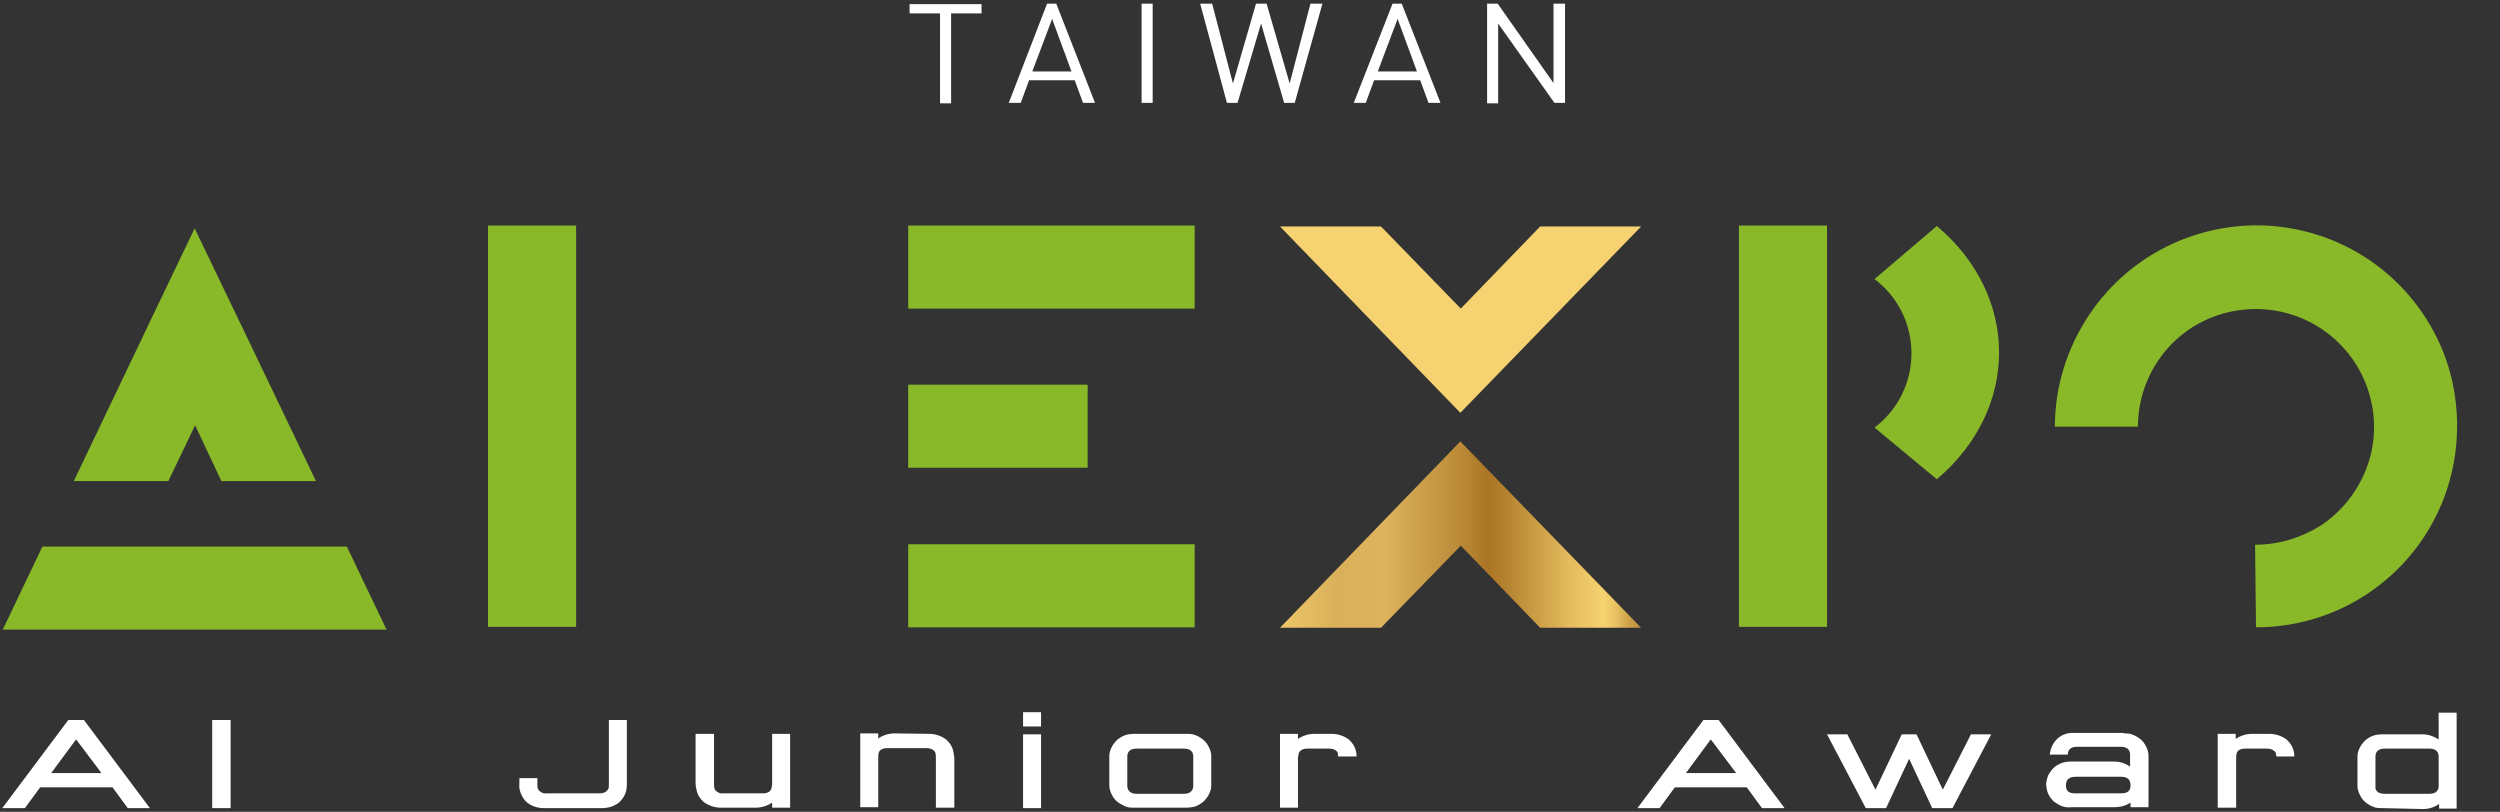
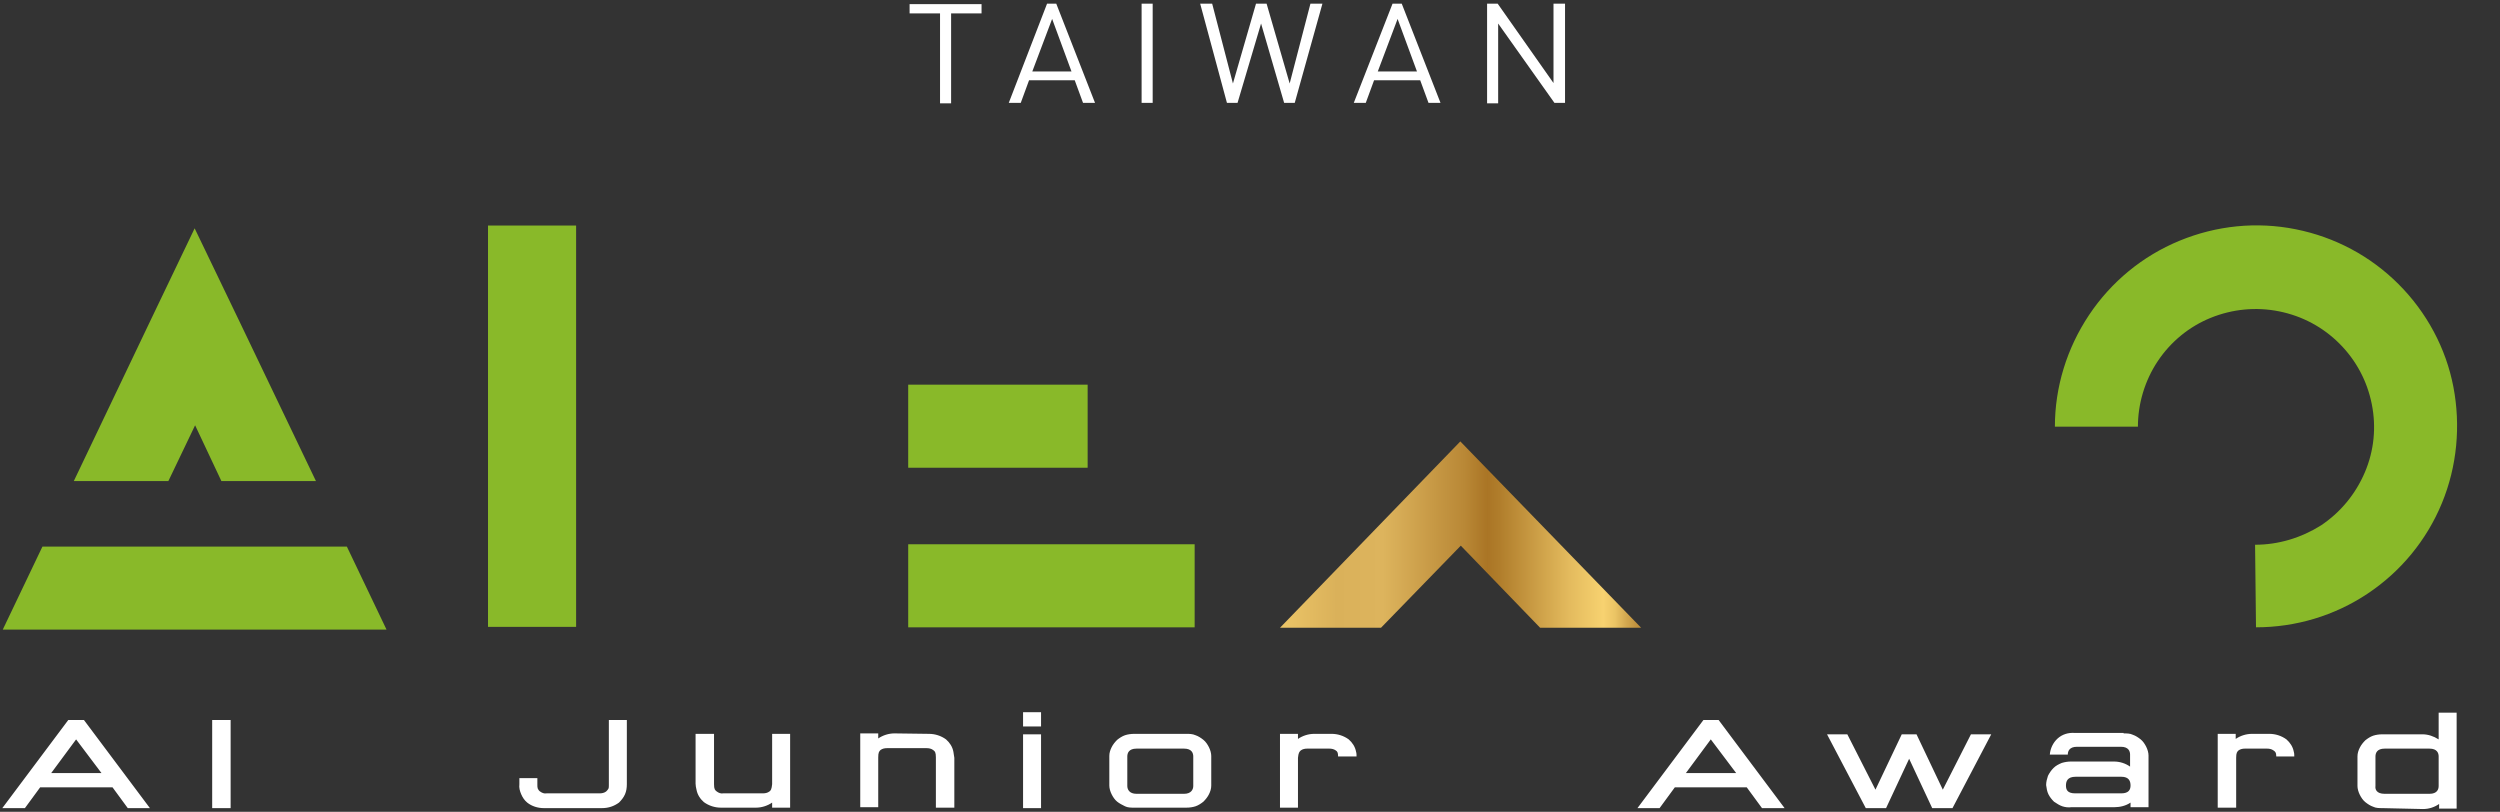
<svg xmlns="http://www.w3.org/2000/svg" version="1.1" viewBox="0 0 542 176" width="542" height="176">
  <rect x="0" y="0" width="542" height="176" fill="#333333" stroke="none" />
-   <path fill="#89B929" d="M124.9 48.9h-19.1v87h19.1v-87zM235.8 83.4h-38.9v18h38.9v-18zM259 48.9h-62.1v18H259v-18zM259 118h-62.1v18H259v-18zM16 104.3l17-35.6 9.2-19.2 10.2 21.2 16.1 33.6H48l-5.7-12.1-5.8 12.1H16zM83.8 136.5l-8.6-18h-66l-8.6 18h83.2zM488.9 118.1c5.1 0 10-1.5 14.3-4.2 4.2-2.8 7.5-6.8 9.5-11.5s2.5-9.8 1.5-14.8-3.4-9.5-7-13.1c-3.6-3.6-8.1-6-13.1-7s-10.1-.5-14.8 1.4c-4.7 1.9-8.7 5.2-11.5 9.4-2.8 4.2-4.3 9.2-4.3 14.2h-18c0-8.6 2.6-17 7.4-24.2 4.8-7.2 11.6-12.8 19.6-16.1 8-3.3 16.7-4.2 25.2-2.5 8.5 1.7 16.2 5.8 22.3 11.9 6.1 6.1 10.3 13.9 11.9 22.3s.8 17.2-2.5 25.2-8.9 14.8-16.1 19.6c-7.2 4.8-15.6 7.3-24.2 7.3l-.2-17.9z" />
+   <path fill="#89B929" d="M124.9 48.9h-19.1v87h19.1v-87zM235.8 83.4h-38.9v18h38.9v-18zM259 48.9h-62.1H259v-18zM259 118h-62.1v18H259v-18zM16 104.3l17-35.6 9.2-19.2 10.2 21.2 16.1 33.6H48l-5.7-12.1-5.8 12.1H16zM83.8 136.5l-8.6-18h-66l-8.6 18h83.2zM488.9 118.1c5.1 0 10-1.5 14.3-4.2 4.2-2.8 7.5-6.8 9.5-11.5s2.5-9.8 1.5-14.8-3.4-9.5-7-13.1c-3.6-3.6-8.1-6-13.1-7s-10.1-.5-14.8 1.4c-4.7 1.9-8.7 5.2-11.5 9.4-2.8 4.2-4.3 9.2-4.3 14.2h-18c0-8.6 2.6-17 7.4-24.2 4.8-7.2 11.6-12.8 19.6-16.1 8-3.3 16.7-4.2 25.2-2.5 8.5 1.7 16.2 5.8 22.3 11.9 6.1 6.1 10.3 13.9 11.9 22.3s.8 17.2-2.5 25.2-8.9 14.8-16.1 19.6c-7.2 4.8-15.6 7.3-24.2 7.3l-.2-17.9z" />
  <linearGradient id="color_1" x1="269.694" x2="520.994" y1="60.06" y2="60.06" gradientTransform="matrix(1 0 0 -1 0 176)" gradientUnits="userSpaceOnUse">
    <stop offset="0" stop-color="#F7D270" />
    <stop offset="0.08" stop-color="#DAB15A" />
    <stop offset="0.12" stop-color="#DDB45D" />
    <stop offset="0.19" stop-color="#B98836" />
    <stop offset="0.21" stop-color="#AA7525" />
    <stop offset="0.22" stop-color="#B07D2B" />
    <stop offset="0.28" stop-color="#E3BA5D" />
    <stop offset="0.31" stop-color="#F7D270" />
    <stop offset="0.32" stop-color="#EBC465" />
    <stop offset="0.33" stop-color="#D2A74F" />
    <stop offset="0.34" stop-color="#BE8F3C" />
    <stop offset="0.35" stop-color="#BF903D" />
    <stop offset="0.4" stop-color="#E2BB63" />
    <stop offset="0.44" stop-color="#C2923F" />
    <stop offset="0.46" stop-color="#AB7626" />
    <stop offset="0.6" stop-color="#D0A650" />
    <stop offset="0.63" stop-color="#C89B46" />
    <stop offset="0.67" stop-color="#BD8C38" />
    <stop offset="0.69" stop-color="#C79944" />
    <stop offset="0.75" stop-color="#DAB25A" />
    <stop offset="0.81" stop-color="#E6C167" />
    <stop offset="0.85" stop-color="#EAC66C" />
    <stop offset="0.88" stop-color="#E6C167" />
    <stop offset="0.91" stop-color="#DAB25A" />
    <stop offset="0.95" stop-color="#C79A45" />
    <stop offset="0.99" stop-color="#AA7525" />
  </linearGradient>
  <path fill="url(#color_1)" d="M299.4 136.1h-21.9l39.1-40.4 39.2 40.4h-21.9l-17.2-17.8-17.3 17.8z" />
  <linearGradient id="color_2" x1="12608.8" x2="21351.5" y1="106.732" y2="106.732" gradientTransform="matrix(1 0 0 -1 0 176)" gradientUnits="userSpaceOnUse">
    <stop offset="0" stop-color="#F7D270" />
    <stop offset="0.08" stop-color="#DAB15A" />
    <stop offset="0.12" stop-color="#DDB45D" />
    <stop offset="0.19" stop-color="#B98836" />
    <stop offset="0.21" stop-color="#AA7525" />
    <stop offset="0.22" stop-color="#B07D2B" />
    <stop offset="0.28" stop-color="#E3BA5D" />
    <stop offset="0.31" stop-color="#F7D270" />
    <stop offset="0.32" stop-color="#EBC465" />
    <stop offset="0.33" stop-color="#D2A74F" />
    <stop offset="0.34" stop-color="#BE8F3C" />
    <stop offset="0.35" stop-color="#BF903D" />
    <stop offset="0.4" stop-color="#E2BB63" />
    <stop offset="0.44" stop-color="#C2923F" />
    <stop offset="0.46" stop-color="#AB7626" />
    <stop offset="0.6" stop-color="#D0A650" />
    <stop offset="0.63" stop-color="#C89B46" />
    <stop offset="0.67" stop-color="#C79944" />
    <stop offset="0.69" stop-color="#DAB25A" />
    <stop offset="0.71" stop-color="#E6C167" />
    <stop offset="0.72" stop-color="#EAC66C" />
    <stop offset="0.75" stop-color="#E6C167" />
    <stop offset="0.79" stop-color="#DAB25A" />
    <stop offset="0.84" stop-color="#C79A45" />
    <stop offset="0.89" stop-color="#AA7525" />
    <stop offset="0.96" stop-color="#DFB458" />
    <stop offset="1" stop-color="#F7D270" />
  </linearGradient>
-   <path fill="url(#color_2)" d="M299.4 49.1h-21.9l39.1 40.4 39.2-40.4h-21.9l-17.2 17.8-17.3-17.8z" />
-   <path fill="#89B929" d="M419.9 49c18 15.1 18 39.7 0 54.9l-13.5-11.2c2.5-1.9 4.5-4.3 5.9-7.1 1.4-2.8 2.1-5.9 2.1-9 0-3.1-.7-6.2-2.1-9-1.4-2.8-3.4-5.2-5.9-7.1L419.9 49zM396.1 48.9H377v87h19.1v-87z" />
  <path fill="#FFFFFF" d="M206.2 2.9v19.5h-2.4V2.9h-6.6v-2h15.6v2h-6.6zM234.8 22.3l-1.8-4.9h-9.9l-1.8 4.9h-2.6L227 .8h2l8.4 21.5h-2.6zm-6.7-18.2l-4.3 11.4h8.5l-4.2-11.4zM247.5 22.3V.8h2.4v21.5h-2.4zM280.7 22.3h-2.3l-5-17.2-5.1 17.2H266L260.2.8h2.6l4.5 17.3 5-17.3h2.3l5 17.3L284.1.8h2.6l-6 21.5zM309.7 22.3l-1.8-4.9h-10l-1.8 4.9h-2.6L301.9.8h2l8.4 21.5h-2.6zM303 4.1l-4.3 11.4h8.5L303 4.1zM337 22.3L324.8 5.1v17.3h-2.4V.8h2.3L336.8 18V.8h2.5v21.5H337zM18.2 156.1l14.3 19.1h-4.8l-3.3-4.5H8.7l-3.3 4.5H.5l14.3-19.1h3.4zm-7.1 11.5H22l-5.5-7.3-5.4 7.3zM50 156.1v19.1h-4v-19.1h4zM116.5 168.7v1.5c0 .3 0 .5.1.8.1.2.3.5.5.6.4.3.9.5 1.4.4H130c.5 0 1-.1 1.4-.4.2-.2.4-.4.5-.6.1-.2.1-.5.1-.8v-14.1h3.9V170c0 .8-.1 1.5-.4 2.2-.3.7-.8 1.3-1.3 1.8-1.1.8-2.3 1.2-3.7 1.2h-12.6c-1.3 0-2.6-.4-3.6-1.2-.6-.5-1-1.1-1.3-1.8-.3-.7-.5-1.4-.4-2.2v-1.3h3.9zM156.3 175.1c-1.3 0-2.6-.4-3.7-1.2-.8-.7-1.4-1.6-1.6-2.7-.1-.4-.2-.9-.2-1.3v-10.8h4V170c0 1.1.2 1.3.6 1.6.4.3.9.5 1.4.4h8.6c.5 0 1-.1 1.4-.4.3-.2.5-.5.6-1.6v-10.9h3.9v16h-3.9V174c-1 .7-2.3 1.1-3.5 1.1h-7.6zM201.4 159.1c1.3 0 2.6.4 3.7 1.2.8.7 1.4 1.6 1.6 2.7.1.4.1.9.2 1.3v10.8h-4v-10.9c0-1.1-.2-1.3-.6-1.6-.4-.3-.9-.4-1.4-.4h-8.6c-.5 0-1 .1-1.4.4-.3.3-.5.5-.5 1.6V175h-3.9v-16h3.9v1.1c1-.7 2.3-1.1 3.5-1.1l7.5.1zM225.7 154.4v3.1h-3.9v-3.1h3.9zm0 4.8v16h-3.9v-16h3.9zM257.2 159.1c.7 0 1.3 0 2 .3.6.2 1.2.6 1.7 1s.9 1 1.2 1.6c.3.6.5 1.3.5 1.9v6.4c0 .7-.2 1.3-.5 1.9-.3.6-.7 1.1-1.2 1.6-.5.4-1.1.8-1.7 1-.6.2-1.3.3-2 .3h-11.3c-.7 0-1.4 0-2-.3s-1.2-.6-1.7-1-.9-1-1.2-1.6c-.3-.6-.5-1.3-.5-1.9v-6.4c0-.7.2-1.3.5-1.9.3-.6.7-1.1 1.2-1.6.5-.4 1.1-.8 1.7-1 .6-.2 1.3-.3 2-.3h11.3zm-10.8 3.2c-1.7 0-2 1-2 1.7v6.4c0 .7.4 1.7 2 1.7h10.3c1.6 0 2-1 2-1.7V164c0-.7-.3-1.7-2-1.7h-10.3zM288.7 159.1c1.3 0 2.6.4 3.7 1.2.8.7 1.4 1.6 1.6 2.7.1.3.1.7.1 1h-4c0-.9-.2-1.1-.5-1.3-.4-.3-.9-.4-1.4-.4h-4.8c-.5 0-1 .1-1.4.4-.3.3-.5.5-.6 1.6v10.8h-3.9v-16h3.9v1.1c1-.7 2.3-1.1 3.5-1.1h3.8zM372.6 156.1l14.3 19.1H382l-3.3-4.5h-15.6l-3.3 4.5H355l14.3-19.1h3.3zm-7.1 11.5h10.9l-5.5-7.3-5.4 7.3zM400.5 159.2l6.1 12 5.7-12h3.2l5.7 12 6.1-12h4.4l-8.4 16h-4.4l-5-10.7-5 10.7h-4.4l-8.4-16h4.4zM460.4 159c.7 0 1.4 0 2 .3.6.2 1.2.6 1.7 1s.9 1 1.2 1.6c.3.6.5 1.3.5 1.9V175h-3.9v-1c-1 .7-2.3 1-3.5 1h-9.3c-.7.1-1.4 0-2-.2-.6-.2-1.2-.6-1.8-1-.5-.5-.9-1-1.2-1.6-.3-.6-.4-1.3-.5-2 0-.7.2-1.4.4-2 .3-.6.7-1.2 1.2-1.7s1.1-.8 1.8-1.1c.7-.2 1.3-.3 2-.3h9.3c1.3 0 2.5.4 3.5 1.1v-2.6c0-.7-.3-1.7-2-1.7h-9.5c-1.7 0-2 1-2 1.7h-3.9c.1-1.3.7-2.6 1.7-3.5 1-.9 2.3-1.3 3.7-1.2h10.6zm-12.5 11.3c0 .9.3 1.7 2 1.7h10c1.6 0 2-.8 2-1.7 0-.9-.3-1.9-2-1.9H450c-1.8 0-2.1 1-2.1 1.9zM492 159.1c1.3 0 2.6.4 3.7 1.2.8.7 1.4 1.6 1.6 2.7.1.3.1.7.1 1h-3.9c0-.9-.3-1.1-.6-1.3-.4-.3-.9-.4-1.4-.4h-4.8c-.5 0-1 .1-1.4.4-.3.3-.5.5-.5 1.6v10.8h-4v-16h3.9v1.1c1-.7 2.3-1.1 3.5-1.1h3.8zM516.5 175.2c-.7 0-1.4 0-2-.3-.6-.2-1.2-.6-1.7-1s-.9-1-1.2-1.6c-.3-.6-.5-1.3-.5-1.9V164c0-.7.2-1.3.5-1.9.3-.6.7-1.1 1.2-1.6.5-.4 1.1-.8 1.7-1 .6-.2 1.3-.3 2-.3h8.7c1.2 0 2.4.4 3.5 1.1v-5.8h3.9v20.8h-3.8v-1c-1 .7-2.2 1.1-3.5 1.1l-8.8-.2zm.5-3.1h9.7c1.7 0 2-1 2-1.7V164c0-.7-.3-1.7-2-1.7H517c-1.7 0-2 1-2 1.7v6.4c-.1.7.2 1.7 2 1.7z" />
</svg>